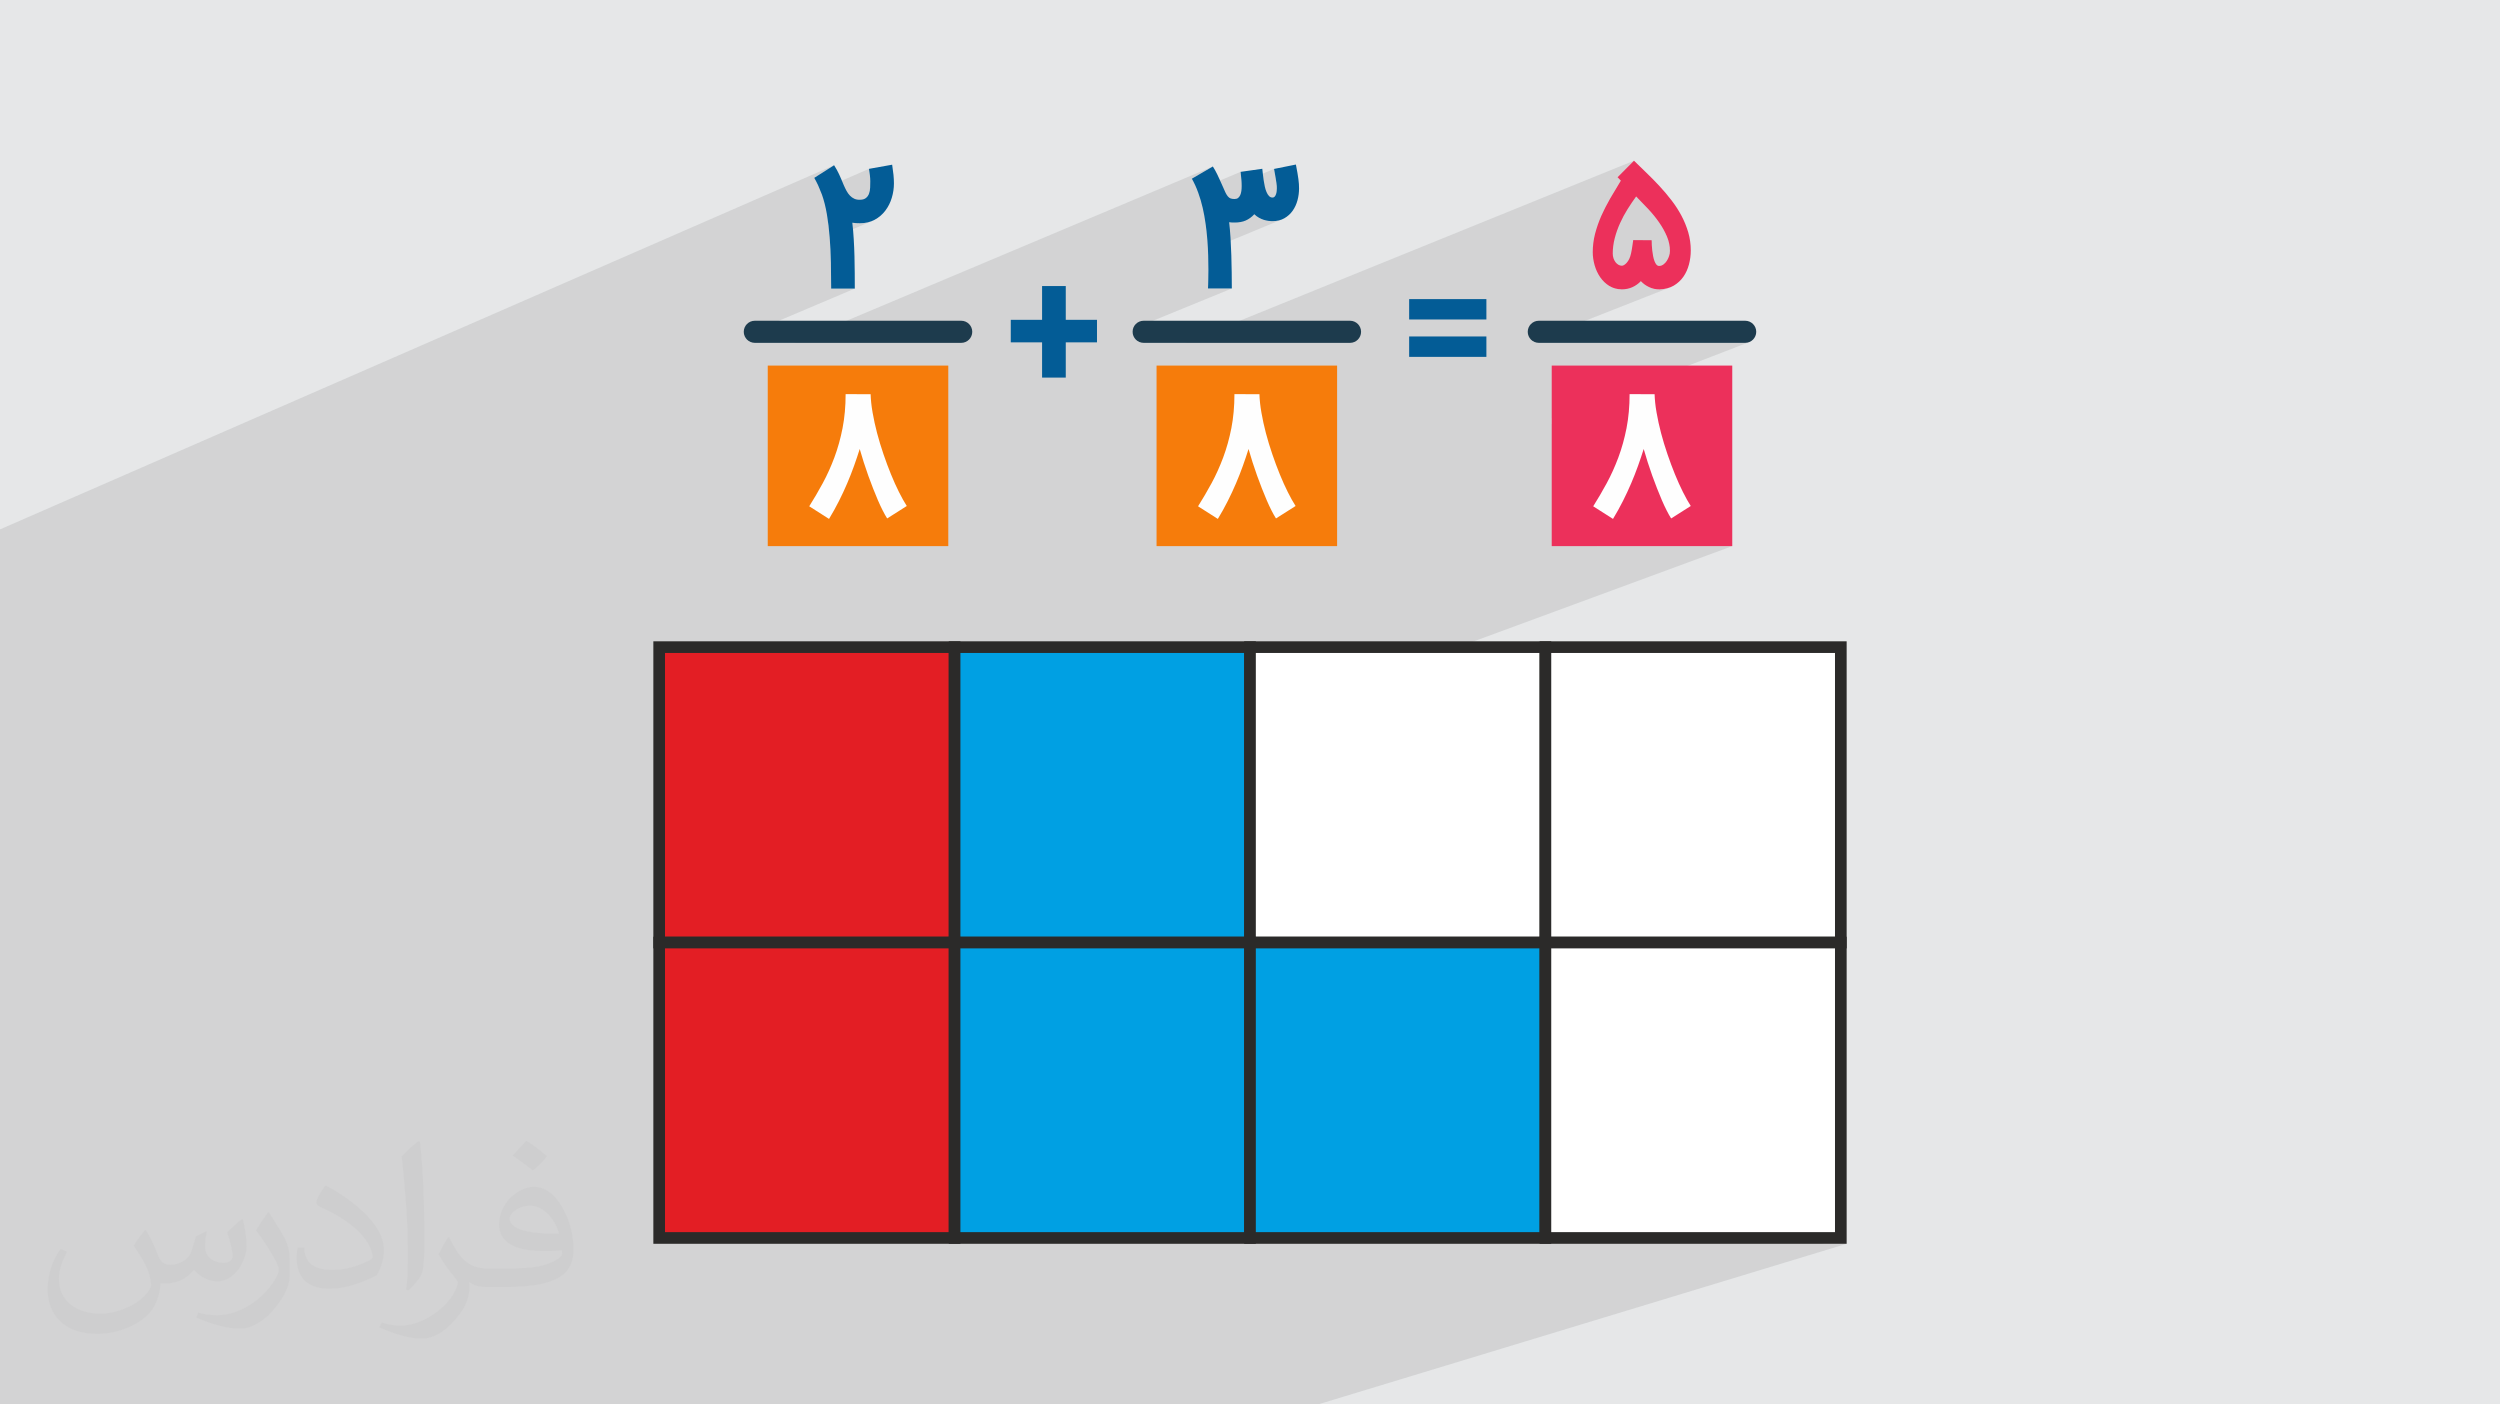
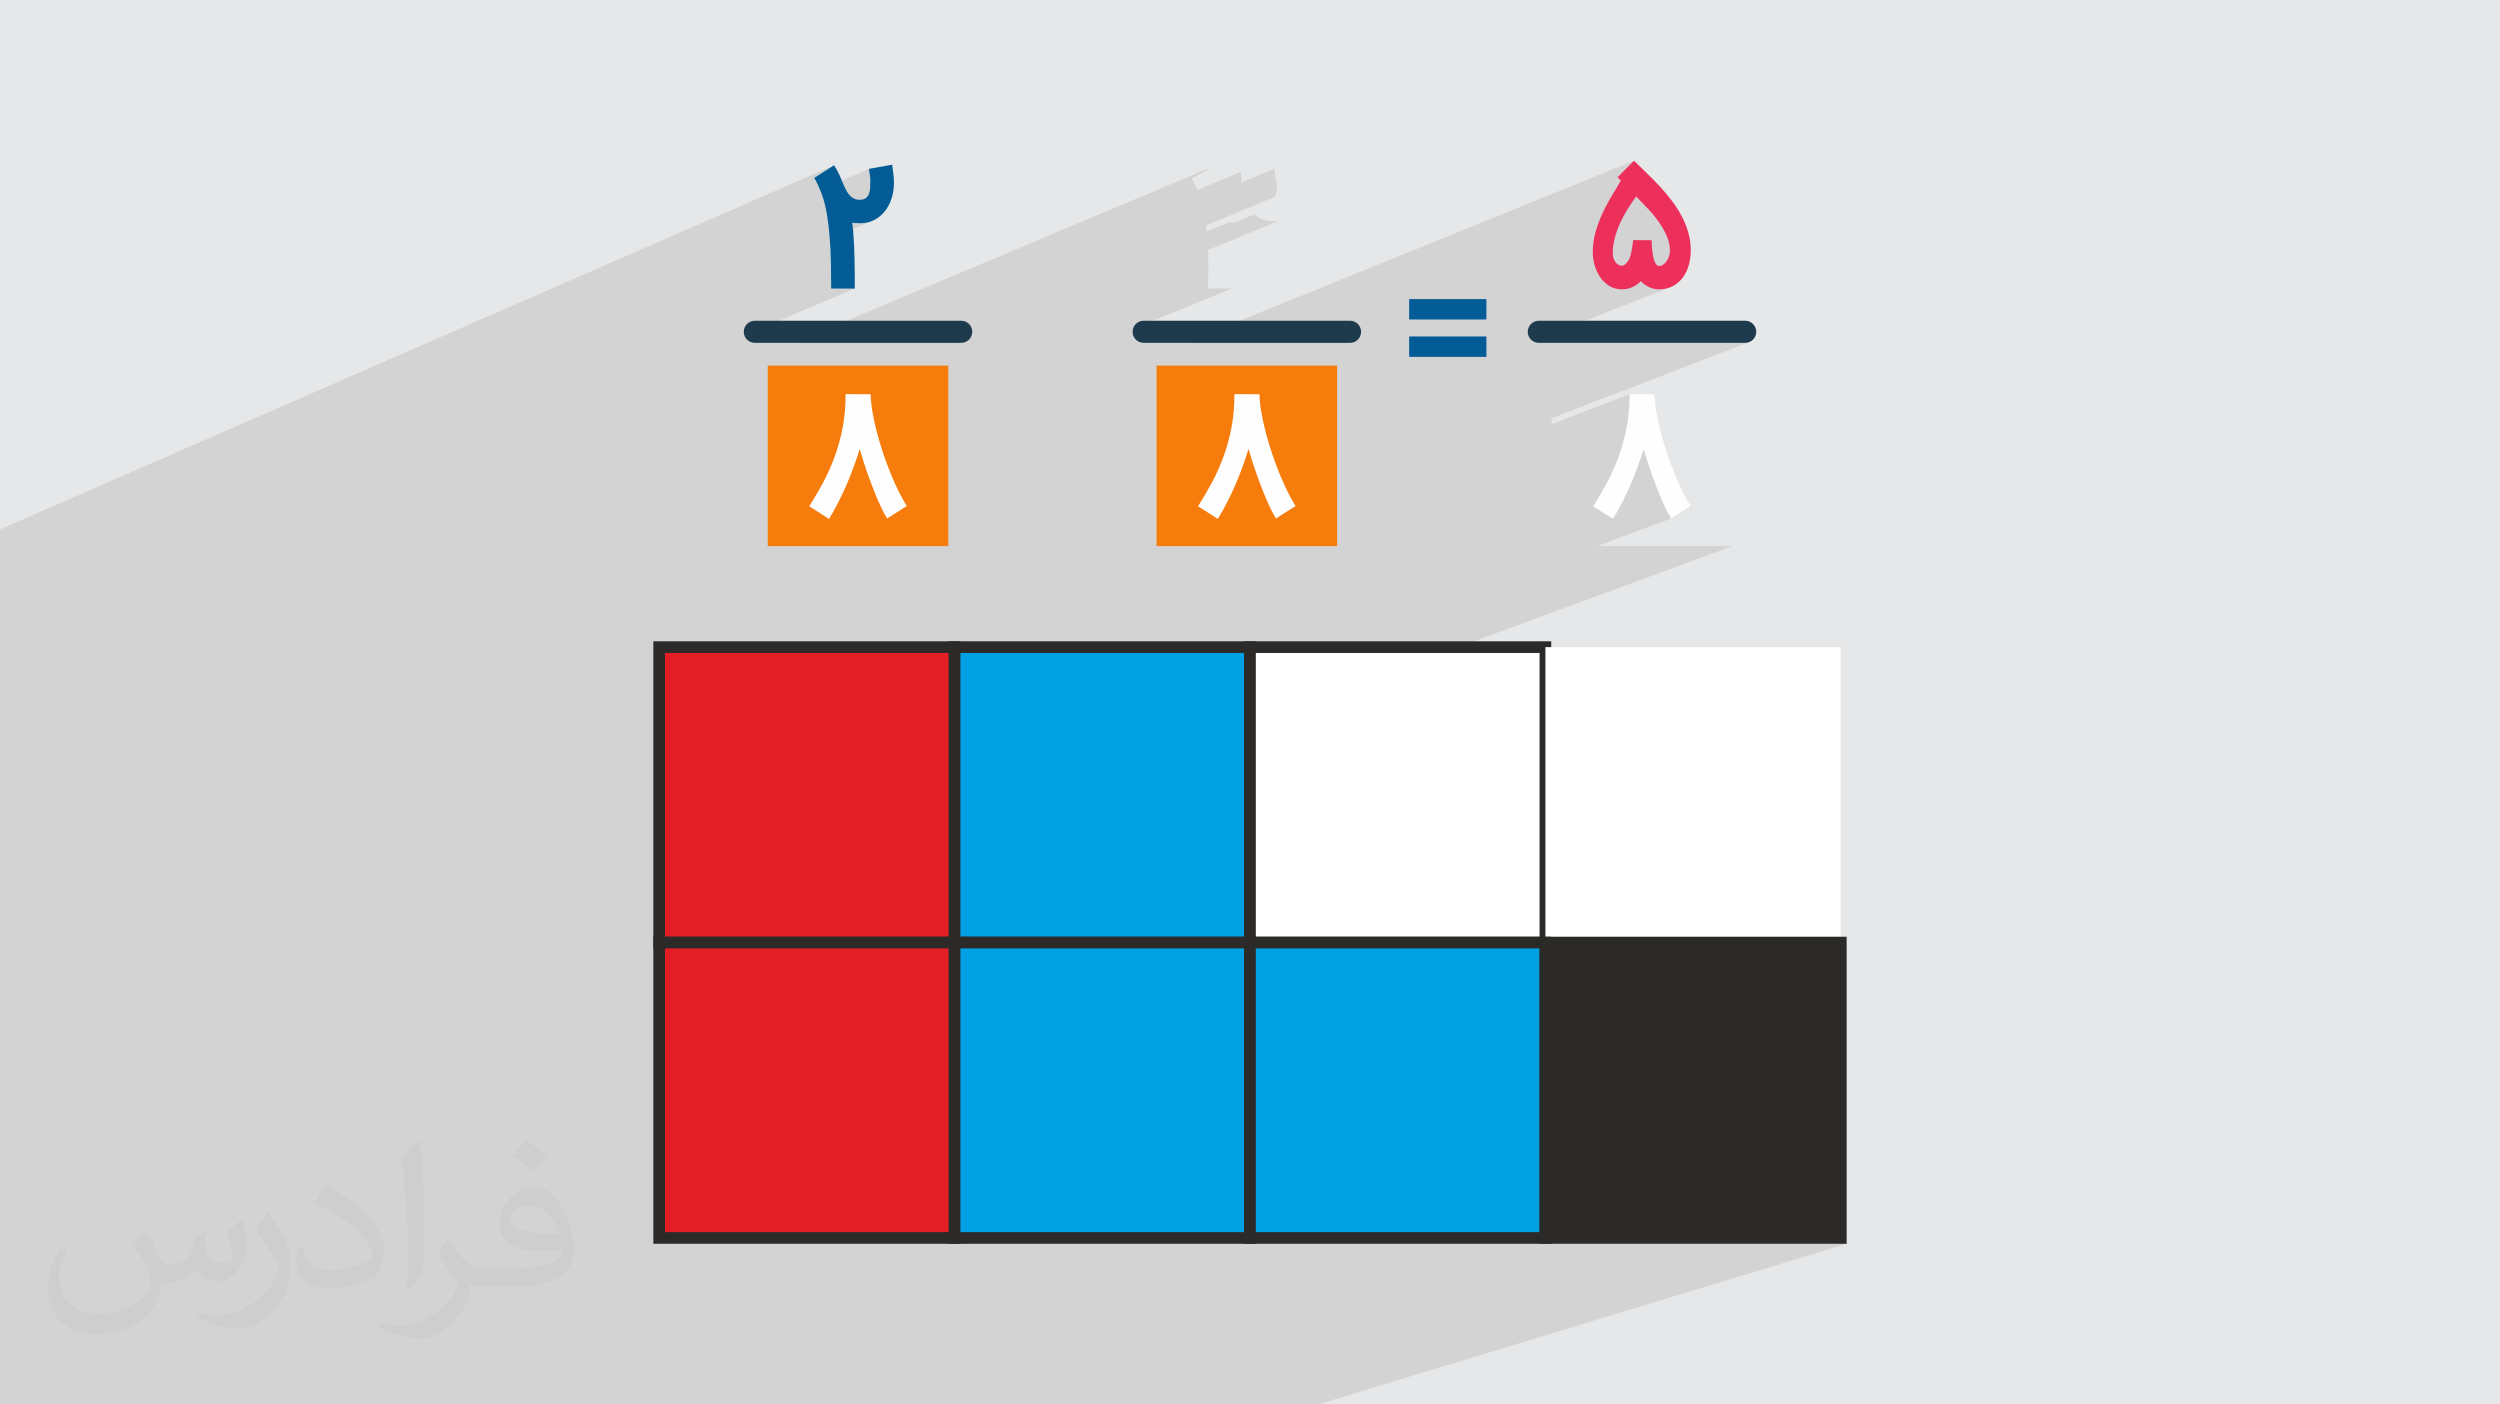
<svg xmlns="http://www.w3.org/2000/svg" xml:space="preserve" width="94.192mm" height="52.917mm" version="1.0" style="shape-rendering:geometricPrecision; text-rendering:geometricPrecision; image-rendering:optimizeQuality; fill-rule:evenodd; clip-rule:evenodd" viewBox="0 0 9404.92 5283.66">
  <defs>
    <style type="text/css">
   
    .fil3 {fill:#E31E24}
    .fil5 {fill:#00A0E3}
    .fil11 {fill:#EC305B}
    .fil7 {fill:#F67C0B}
    .fil6 {fill:white}
    .fil9 {fill:#FEFEFE;fill-rule:nonzero}
    .fil4 {fill:#2B2A29;fill-rule:nonzero}
    .fil8 {fill:#035C96;fill-rule:nonzero}
    .fil10 {fill:#1D3B4D;fill-rule:nonzero}
    .fil12 {fill:#EC305B;fill-rule:nonzero}
    .fil2 {fill:#373435;fill-opacity:0.031}
    .fil1 {fill:#2B2A29;fill-opacity:0.102}
    .fil0 {fill:#E6E7E8}
   
  </style>
  </defs>
  <g id="Layer_x0020_1">
    <polygon class="fil0" points="-0,0 9404.92,0 9404.92,5283.66 -0,5283.66 " />
    <polygon class="fil1" points="-0,3471.66 -0,3466.36 -0,3447.83 -0,3443.9 -0,3422.75 -0,3421.82 -0,3419.17 -0,3390.5 -0,3376.94 -0,3370.69 -0,3353.99 -0,3337.27 -0,3323.16 -0,3321.21 -0,3320.35 -0,3287.76 -0,3272 -0,3254.35 -0,3217.54 -0,3217.44 -0,3208.68 -0,3146.71 -0,3136.91 -0,3131.49 -0,3099.72 -0,3053.1 -0,3042.96 -0,3020.38 -0,3009.94 -0,2990.59 -0,2981.47 -0,2977.06 -0,2965.61 -0,2948.89 -0,2933.77 -0,2900.78 -0,2856.92 -0,2836.31 -0,2824.31 -0,2820.37 -0,2800.38 -0,2791.83 -0,2788.71 -0,2780.22 -0,2774.02 -0,2765.07 -0,2756.89 -0,2735.57 -0,2709.7 -0,2688.92 -0,2641.75 -0,2604.84 -0,2588.48 -0,2559.24 -0,2547.97 -0,2490.33 -0,2448.81 -0,2435.39 -0,2414.14 -0,2409.84 -0,2241 -0,2217.63 -0,2153.41 -0,2056.55 -0,2005.25 -0,1991.52 3137.83,621.66 3063.17,669.15 3064.24,671.07 3065.27,672.96 3066.28,674.79 3067.25,676.58 3068.18,678.32 3069.09,680.04 3069.97,681.71 3070.82,683.35 3071.65,684.93 3072.47,686.55 3073.29,688.18 3074.1,689.84 3074.91,691.51 3075.72,693.2 3076.54,694.92 3077.37,696.66 3078.16,698.39 3078.95,700.17 3079.75,702.01 3080.55,703.89 3081.35,705.84 3082.15,707.83 3082.97,709.88 3083.8,711.97 3084.66,714.11 3085.12,715.24 3268.96,635.31 3269.49,638.86 3270,642.3 3270.48,645.6 3270.94,648.79 3271.38,651.84 3271.79,654.78 3272.16,657.58 3272.51,660.27 3272.82,662.94 3273.08,665.6 3273.32,668.28 3273.5,670.96 3273.65,673.66 3273.76,676.39 3273.82,679.13 3273.84,681.91 3273.83,684.79 3273.82,687.71 3273.79,690.65 3273.74,693.62 3273.68,696.62 3273.6,699.64 3273.51,702.69 3273.39,705.76 3273.22,708.81 3272.95,711.77 3272.6,714.67 3272.14,717.49 3271.58,720.24 3270.92,722.92 3270.16,725.52 3269.29,728.06 3268.34,730.5 3267.25,732.84 3266.03,735.08 3264.65,737.21 3263.13,739.24 3261.48,741.17 3259.69,742.99 3257.76,744.7 3255.65,746.27 3253.32,747.63 3250.78,748.8 3111.21,809.11 3112.31,815.91 3113.88,826.39 3115.34,837.01 3116.71,847.8 3117.98,858.75 3119.16,869.86 3119.67,875.2 3206.4,837.88 3208.06,838.16 3209.74,838.41 3211.44,838.63 3213.15,838.83 3214.87,839.01 3216.61,839.17 3218.37,839.31 3220.14,839.44 3221.94,839.55 3223.75,839.65 3225.56,839.72 3227.38,839.78 3229.22,839.83 3231.07,839.86 3232.93,839.87 3234.79,839.88 3242.62,839.67 3250.2,839.05 3257.55,838.01 3264.65,836.56 3271.51,834.71 3278.12,832.44 3284.49,829.76 3121.73,899.7 3122.06,904.11 3122.84,915.74 3123.53,927.49 3124.15,939.34 3124.68,951.29 3125.14,963.34 3125.53,975.5 3125.85,987.76 3126.09,1000.07 3126.29,1012.34 3126.46,1024.59 3126.6,1036.82 3126.71,1049.03 3126.79,1061.23 3126.83,1073.42 3126.85,1085.62 3215.71,1085.62 2800.43,1261.66 2801.29,1264.42 2805.12,1271.49 2810.21,1277.64 2816.36,1282.72 2823.43,1286.55 2831.23,1288.98 2839.62,1289.83 2987.23,1289.83 4562.6,626.32 4483.61,672.25 4487.01,678.46 4490.29,684.77 4493.46,691.18 4496.5,697.69 4499.45,704.31 4502.27,711.02 4503.86,715.02 4667.11,646.51 4667.52,650.91 4667.92,655.14 4668.31,659.19 4668.68,663.06 4669.04,666.74 4669.38,670.24 4669.7,673.56 4670,676.69 4670.27,679.7 4670.5,682.67 4670.69,685.58 4670.75,686.67 4792.92,635.53 4793.77,640.28 4794.58,644.8 4795.35,649.11 4796.07,653.18 4796.75,657.04 4797.37,660.66 4797.95,664.07 4798.48,667.26 4798.96,670.27 4799.42,673.13 4799.87,675.85 4800.29,678.42 4800.68,680.86 4801.04,683.16 4801.38,685.31 4801.69,687.34 4801.97,689.25 4802.21,691.04 4802.43,692.74 4802.62,694.34 4802.78,695.85 4802.92,697.24 4803.04,698.55 4803.13,699.77 4803.2,700.93 4803.26,702.06 4803.3,703.18 4803.32,704.27 4803.34,705.36 4803.35,706.43 4803.35,707.49 4803.35,708.53 4803.34,709.76 4803.31,711.02 4803.26,712.32 4803.19,713.66 4803.09,715.03 4802.98,716.43 4802.84,717.84 4802.69,719.29 4802.5,720.78 4802.27,722.25 4802.01,723.69 4801.71,725.11 4801.38,726.52 4801.03,727.91 4800.65,729.27 4800.24,730.61 4799.76,731.92 4799.24,733.17 4798.69,734.37 4798.08,735.52 4797.44,736.61 4796.75,737.66 4796.02,738.66 4795.25,739.6 4794.43,740.46 4793.54,741.2 4792.59,741.83 4791.59,742.34 4536.3,848.54 4536.55,850.41 4537.51,858.05 4538.42,865.67 4539.06,871.38 4623.96,836.11 4625.21,836.31 4626.46,836.48 4627.7,836.64 4628.95,836.77 4630.2,836.89 4631.45,836.98 4632.7,837.06 4633.94,837.11 4635.2,837.15 4636.48,837.17 4637.78,837.19 4639.09,837.21 4640.41,837.21 4641.76,837.22 4643.11,837.22 4643.51,837.22 4718.6,806.05 4720.64,807.96 4722.71,809.77 4724.81,811.5 4726.93,813.15 4729.07,814.71 4731.25,816.18 4733.45,817.59 4735.68,818.92 4737.93,820.14 4740.17,821.29 4742.42,822.38 4744.67,823.41 4746.91,824.38 4749.16,825.28 4751.41,826.13 4753.65,826.91 4755.89,827.59 4758.11,828.22 4760.31,828.8 4762.5,829.31 4764.68,829.79 4766.84,830.21 4769.01,830.58 4771.18,830.9 4773.28,831.17 4775.34,831.4 4777.37,831.59 4779.34,831.74 4781.29,831.86 4783.21,831.94 4785.09,831.99 4786.93,832.01 4793.31,831.84 4799.47,831.32 4805.41,830.46 4811.15,829.26 4816.65,827.72 4821.94,825.83 4544.36,940.65 4544.64,947.5 4544.89,954.66 4545.08,961.8 4545.24,968.9 4545.39,975.91 4545.52,982.81 4545.63,989.61 4545.72,996.31 4545.79,1002.91 4545.83,1009.42 4545.85,1015.83 4545.85,1017.34 4545.83,1018.96 4545.81,1020.68 4545.78,1022.52 4545.75,1024.47 4545.71,1026.54 4545.67,1028.72 4545.63,1031.04 4545.59,1033.39 4545.56,1035.76 4545.54,1038.16 4545.52,1040.58 4545.5,1043.04 4545.48,1045.53 4545.45,1048.03 4545.41,1050.56 4545.37,1053.09 4545.33,1055.59 4545.28,1058.08 4545.23,1060.53 4545.18,1062.96 4545.12,1065.37 4545.05,1067.74 4544.97,1070.09 4544.88,1072.4 4544.8,1074.58 4544.72,1076.65 4544.64,1078.6 4544.57,1080.43 4544.51,1082.16 4544.46,1083.78 4544.41,1085.29 4634.05,1085.29 4262.36,1237.38 4261.59,1239.84 4260.74,1248.23 4261.59,1256.61 4264.01,1264.42 4267.85,1271.49 4272.93,1277.64 4279.09,1282.72 4286.16,1286.55 4293.97,1288.98 4302.35,1289.83 4458.81,1289.83 6146.98,604.57 6085.08,666.82 6085.75,667.54 6086.45,668.27 6087.16,669.03 6087.91,669.8 6088.69,670.58 6089.49,671.39 6090.32,672.2 6091.18,673.03 6092.04,673.86 6092.89,674.69 6093.7,675.52 6094.5,676.35 6095.28,677.16 6096.04,677.97 6096.78,678.77 6097.5,679.57 6092.33,688.01 6087.2,696.43 6082.13,704.81 6077.11,713.17 6072.15,721.52 6067.23,729.83 6062.37,738.1 6057.56,746.36 6052.88,754.64 6048.32,762.91 6043.9,771.2 6039.62,779.49 6035.75,787.2 6155.08,739.15 6160.81,744.95 6166.54,750.8 6172.27,756.68 6177.99,762.62 6183.71,768.59 6189.43,774.6 6195.16,780.65 6200.89,786.75 6206.51,792.88 6212,799.06 6217.33,805.28 6222.5,811.54 6227.51,817.84 6232.37,824.19 6237.07,830.57 6241.6,837 6245.99,843.46 6250.17,849.96 6254.14,856.49 6257.92,863.05 6261.47,869.65 6264.82,876.29 6267.96,882.97 6270.9,889.69 6273.54,896.4 6275.85,903.15 6277.79,909.91 6279.38,916.7 6280.62,923.52 6281.5,930.35 6282.03,937.19 6282.21,944.05 6282.16,946.39 6282,948.73 6281.75,951.1 6281.39,953.48 6280.94,955.86 6280.38,958.27 6279.73,960.7 6278.99,963.14 6278.17,965.58 6277.27,967.96 6276.3,970.3 6275.26,972.6 6274.16,974.83 6272.98,977.02 6271.74,979.16 6270.45,981.22 6269.09,983.25 6267.66,985.2 6266.16,987.05 6264.61,988.79 6262.98,990.45 6261.29,992.02 6259.52,993.49 6257.69,994.86 6255.84,996.12 6253.96,997.22 6252.05,998.16 6250.11,998.95 6054.95,1076.15 6059.45,1078.72 6064.84,1081.29 6070.43,1083.49 6076.21,1085.29 6082.18,1086.68 6088.35,1087.69 6094.71,1088.3 6095.46,1088.32 6172.82,1057.77 6176.15,1061.17 6179.63,1064.41 6183.27,1067.46 6187.07,1070.35 6191.03,1073.07 6195.15,1075.6 6199.43,1077.98 6203.89,1080.18 6208.46,1082.21 6213.12,1083.95 6217.87,1085.43 6222.69,1086.61 6227.6,1087.54 6232.59,1088.2 6237.67,1088.59 6242.83,1088.72 6243.38,1088.72 6250.91,1088.25 6258.19,1087.41 6265.21,1086.21 6271.97,1084.64 6278.47,1082.69 6284.73,1080.37 5767.64,1283.79 5772.73,1286.55 5780.54,1288.98 5788.93,1289.83 6565.28,1289.83 6573.67,1288.98 6581.48,1286.55 5837.5,1573.6 5837.5,1595.63 6130.5,1482.75 6224.58,1482.96 6224.88,1490.96 6225.35,1499.15 6226,1507.52 6226.84,1516.07 6227.85,1524.82 6229.06,1533.76 6230.45,1542.88 6232.02,1552.19 6233.7,1561.62 6235.51,1571.1 6237.44,1580.65 6239.49,1590.24 6241.66,1599.91 6243.95,1609.64 6246.35,1619.44 6248.88,1629.3 6251.55,1639.17 6254.31,1649.06 6257.17,1658.96 6260.12,1668.87 6263.18,1678.81 6266.33,1688.74 6269.6,1698.68 6272.95,1708.62 6276.35,1718.51 6279.79,1728.28 6283.28,1737.94 6286.8,1747.48 6290.37,1756.91 6293.96,1766.23 6297.59,1775.42 6301.24,1784.51 6304.94,1793.48 6308.67,1802.29 6312.4,1810.92 6316.17,1819.38 6319.94,1827.64 6323.74,1835.74 6327.56,1843.67 6331.41,1851.41 6335.22,1858.93 6338.99,1866.15 6342.71,1873.1 6346.38,1879.76 6350.01,1886.14 6353.59,1892.24 6357.12,1898.04 6360.6,1903.55 6286.82,1950.37 6007.6,2054.48 6516.7,2054.48 5485.21,2434.5 5731.98,2434.5 5791.85,2412.58 5791.85,2434.5 5813.78,2434.5 6925.11,2434.5 6925.11,3545.83 6925.11,3567.76 6947.03,3567.76 6925.11,3574.99 6925.11,4657.16 6853.1,4679.09 6947.03,4679.09 4957.33,5283.66 4867.74,5283.66 4778.44,5283.66 3897.31,5283.66 3855.48,5283.66 3809.48,5283.66 3763.64,5283.66 3721.95,5283.66 2837.27,5283.66 2795.45,5283.66 2751.22,5283.66 2707.15,5283.66 2665.45,5283.66 1777.25,5283.66 1741.57,5283.66 1735.42,5283.66 1692.97,5283.66 1663.92,5283.66 1650.66,5283.66 1608.96,5283.66 1586.52,5283.66 764.45,5283.66 725.9,5283.66 688.31,5283.66 675.4,5283.66 650.84,5283.66 612.4,5283.66 594.17,5283.66 -0,5283.66 -0,5209.75 -0,5196.25 -0,5183.6 -0,5170.96 -0,5157.42 -0,4900.58 -0,4858.59 -0,4844.33 -0,4831.52 -0,4818.71 -0,4804.42 -0,4585.44 -0,4559.65 -0,4533.85 -0,4487.24 -0,4472.15 -0,4459.18 -0,4455.36 -0,4446.23 -0,4431.08 -0,4294.53 -0,4278.1 -0,4239.92 -0,4226.85 -0,4226.18 -0,4200.17 -0,4173.47 -0,4038.53 -0,3974.57 -0,3875.97 -0,3848.22 -0,3844.86 -0,3825.89 -0,3823.37 -0,3820.6 -0,3805.2 -0,3792.94 -0,3789.05 -0,3743.15 -0,3731.73 -0,3655.14 -0,3565.12 -0,3552.7 -0,3543.65 -0,3538.64 -0,3515.12 -0,3504.38 -0,3495.79 -0,3490.71 " />
    <path class="fil2" d="M548.54 4627.69c17.95,27.21 29.6,53.36 40.96,82.43 8.45,16.91 12.93,48.09 52.57,48.09 11.61,0 28.28,-3.42 43.06,-11.61 16.63,-8.73 29.32,-21.94 35.94,-42l15.85 -53.36 38.57 -19.02 2.64 2.64c-5.27,20.09 -6.59,39.36 -6.59,54.43 0,44.63 38.57,61.56 69.22,61.56 17.95,0 34.09,-8.73 34.09,-25.11 0,-21.13 -8.98,-57.06 -20.62,-89.29 17.95,-17.95 35.94,-35.94 56.53,-50.47l3.17 1.6c8.98,38.04 14,75.56 14,100.66 0,24.57 -10.83,51.79 -19.81,69.49 -18.49,34.87 -51.25,62.62 -90.87,62.62 -30.1,0 -63.65,-15.07 -86.66,-43.06l-1.32 0c-21.66,26.96 -55.22,51.25 -108.86,51.25l-16.63 0c-2.64,35.41 -10.29,60.49 -21.94,82.95 -31.95,62.34 -126.81,106.47 -216.1,106.47 -124.17,0 -186.51,-71.59 -186.51,-166.96 0,-58.91 19.27,-113.6 48.88,-152.42l24.29 10.04c-18.49,35.41 -30.91,68.68 -30.91,101.45 0,89.29 72.66,131.83 156.4,131.83 77.68,0 173.83,-49.41 191.28,-106.72 -6.59,-62.62 -30.1,-91.93 -66.04,-148.99 10.83,-19.02 24.83,-38.04 42.28,-58.38l3.17 0 0 0 0 0 -0.02 -0.09zm1432.13 -336.04c26.15,16.39 51.79,35.66 76.87,57.85 -14,19.81 -31.45,37.79 -53.11,53.64 -25.11,-20.34 -50.19,-37.79 -75.84,-56.27 17.42,-19.55 34.62,-38.29 52.04,-55.22l0 0 0 0 0 0 0 0 0 0 0.03 0zm13.47 244.11c-42.28,0 -76.87,27.75 -76.87,48.34 0,44.13 84.53,57.85 185.72,57.31 -12.68,-51.79 -57.06,-105.68 -108.86,-105.68l0.01 0.03zm-94.86 236.19c54.96,0 103.04,-1.6 139.74,-10.83 40.96,-10.29 75.56,-30.91 75.56,-45.17 0,-3.7 0,-8.19 -1.32,-11.89 -22.98,2.11 -49.41,2.11 -72.38,2.11 -74.49,0 -131.55,-16.91 -154.02,-58.66 -5.55,-11.61 -9.51,-24.57 -9.51,-39.36 0,-40.43 17.42,-79.79 48.09,-107 25.61,-22.45 53.89,-36.44 82.67,-36.44 52.04,0 93.51,41.75 122.57,107.54 15.85,35.94 26.68,77.4 26.68,129.72 0,34.87 -9.51,64.19 -31.17,85.85 -40.43,39.11 -114.92,53.89 -229.04,53.89l-51.79 0 0 0 -13.47 0c-28.28,0 -48.62,-5.02 -64.72,-17.42l-2.64 0c0.79,6.59 1.32,12.93 1.32,19.02 0,25.61 -8.45,58.38 -25.61,84.53 -50.72,75.3 -105.68,108.04 -153.24,108.04 -48.09,0 -107,-18.49 -160.11,-42.54l9.51 -18.49c17.17,7.13 40.96,11.89 73.7,11.89 85.85,0 198.66,-82.43 212.66,-163 -3.17,-6.59 -8.98,-15.32 -17.17,-24.57 -25.11,-29.85 -40.96,-54.68 -55.75,-80.83 12.68,-25.11 24.29,-45.17 35.13,-63.4l4.49 -0.53c36.72,74.77 69.99,117.55 144.23,117.55l11.61 0 0 0 53.89 0 0 0 0 0 0 0 0 0 0 0 0.09 0.01zm-371.98 79c6.34,-34.34 6.87,-72.91 6.87,-108.86l0 -53.36c0,-99.6 -12.68,-244.36 -22.98,-338.68 17.95,-19.27 43.06,-42 62.87,-57.31l5.81 1.6c13.47,118.62 16.63,256 16.63,383.06 0,33.3 -1.32,65.79 -4.49,89.55 -1.85,30.1 -19.27,52.83 -56.53,87.7l-8.19 -3.7zm-382.8 -157.19c1.85,46.77 24.83,83.49 105.15,83.49 49.93,0 92.19,-12.93 138.96,-35.13 8.45,-3.7 12.93,-8.73 12.93,-12.93 0,-29.32 -22.45,-68.15 -60.23,-103.55 -36.72,-33.3 -85.34,-62.62 -130.76,-82.18 -15.6,-6.59 -20.62,-13.47 -20.62,-20.09 0,-13.47 17.95,-41.75 32.77,-62.09l5.02 -0.53c52.04,27.21 110.17,67.64 153.24,112.53 39.11,41.47 63.4,83.49 63.4,129.19 0,33.81 -10.29,65.51 -26.96,95.11 -57.06,28.79 -117.83,50.72 -178.06,50.72 -73.17,0 -123.1,-34.34 -123.1,-114.92 0,-8.73 0,-22.19 3.17,-39.64l25.11 0 0 0 0 0 0 0 0 0 0 0 -0.02 0zm-132.37 -132.9l45.45 73.45c16.63,27.21 32.23,56.81 32.23,103.55l0 59.7c0,48.34 -30.91,100.13 -80.83,151.38 -39.11,34.62 -73.7,49.41 -105.68,49.41 -47.55,0 -101.98,-14.79 -164.85,-41.75l7.13 -18.49c19.81,5.27 42.79,9.77 71.06,9.77 90.36,-0.53 182.8,-66.57 225.08,-147.15 5.02,-9.26 6.87,-17.95 6.87,-24.04 0,-9.26 -5.02,-19.55 -8.98,-28.79 -22.98,-43.31 -48.62,-82.95 -76.87,-119.68 14.79,-23.25 29.6,-45.7 45.7,-67.9l3.7 0.53 0 0 0 0 0 0 0 0 0 0 -0.02 0.01z" />
    <g id="_1691060098512">
      <rect class="fil3" x="2479.8" y="2434.5" width="1111.33" height="1111.33" />
      <path class="fil4" d="M2479.8 2412.58l1133.25 0 0 1155.18 -1155.18 0 0 -1155.18 21.93 0zm1089.4 43.85l-1067.47 0 0 1067.47 1067.47 0 0 -1067.47z" />
      <rect class="fil5" x="3591.12" y="2434.5" width="1111.33" height="1111.33" />
      <path class="fil4" d="M3591.12 2412.58l1133.25 0 0 1155.18 -1155.18 0 0 -1155.18 21.93 0zm1089.4 43.85l-1067.47 0 0 1067.47 1067.47 0 0 -1067.47z" />
      <rect class="fil6" x="4702.45" y="2434.5" width="1111.33" height="1111.33" />
      <path class="fil4" d="M4702.45 2412.58l1133.25 0 0 1155.18 -1155.18 0 0 -1155.18 21.93 0zm1089.4 43.85l-1067.47 0 0 1067.47 1067.47 0 0 -1067.47z" />
      <rect class="fil6" x="5813.78" y="2434.5" width="1111.33" height="1111.33" />
-       <path class="fil4" d="M5813.78 2412.58l1133.25 0 0 1155.18 -1155.18 0 0 -1155.18 21.93 0zm1089.4 43.85l-1067.47 0 0 1067.47 1067.47 0 0 -1067.47z" />
      <rect class="fil3" x="2479.8" y="3545.83" width="1111.33" height="1111.33" />
      <path class="fil4" d="M2479.8 3523.91l1133.25 0 0 1155.18 -1155.18 0 0 -1155.18 21.93 0zm1089.4 43.85l-1067.47 0 0 1067.47 1067.47 0 0 -1067.47z" />
      <rect class="fil5" x="3591.12" y="3545.83" width="1111.33" height="1111.33" />
      <path class="fil4" d="M3591.12 3523.91l1133.25 0 0 1155.18 -1155.18 0 0 -1155.18 21.93 0zm1089.4 43.85l-1067.47 0 0 1067.47 1067.47 0 0 -1067.47z" />
      <rect class="fil5" x="4702.45" y="3545.83" width="1111.33" height="1111.33" />
      <path class="fil4" d="M4702.45 3523.91l1133.25 0 0 1155.18 -1155.18 0 0 -1155.18 21.93 0zm1089.4 43.85l-1067.47 0 0 1067.47 1067.47 0 0 -1067.47z" />
      <rect class="fil6" x="5813.78" y="3545.83" width="1111.33" height="1111.33" />
-       <path class="fil4" d="M5813.78 3523.91l1133.25 0 0 1155.18 -1155.18 0 0 -1155.18 21.93 0zm1089.4 43.85l-1067.47 0 0 1067.47 1067.47 0 0 -1067.47z" />
+       <path class="fil4" d="M5813.78 3523.91l1133.25 0 0 1155.18 -1155.18 0 0 -1155.18 21.93 0zm1089.4 43.85z" />
      <polygon class="fil7" points="2888.21,1375.28 3567.41,1375.28 3567.41,2054.48 2888.21,2054.48 " />
      <path class="fil8" d="M3356.27 619.66c2.11,13.87 3.77,26.63 4.99,38.17 1.11,11.53 1.67,22.3 1.67,32.17 0,18.3 -2.67,36.38 -8.1,54.25 -5.32,17.86 -13.43,33.84 -24.18,48.04 -10.65,14.2 -23.96,25.63 -40.05,34.39 -15.98,8.77 -34.62,13.2 -55.81,13.2 -4.99,0 -9.88,-0.11 -14.65,-0.44 -4.76,-0.33 -9.32,-0.78 -13.75,-1.56 2.33,19.86 4.1,40.5 5.32,61.91 1.33,21.41 2.22,42.83 2.78,64.35 0.55,21.52 0.89,42.6 1,63.23 0.11,20.64 0.22,40.05 0.22,58.24l-88.87 0c0,-32.5 -0.33,-65.01 -1,-97.85 -0.77,-32.84 -2.22,-64.57 -4.65,-95.19 -2.45,-30.73 -5.99,-59.68 -10.54,-86.98 -4.65,-27.29 -10.87,-51.8 -18.52,-73.44 -3.33,-7.88 -6.1,-14.65 -8.33,-20.19 -2.22,-5.66 -4.32,-10.76 -6.43,-15.32 -2.22,-4.65 -4.32,-9.1 -6.55,-13.31 -2.22,-4.32 -4.76,-8.99 -7.65,-14.2l74.66 -47.49c3.99,6.33 7.55,12.21 10.43,17.53 2.89,5.32 5.66,10.65 8.21,16.2 2.67,5.44 5.21,11.43 7.99,17.97 2.67,6.44 5.77,13.76 9.21,22.08 3.55,8.1 7.1,15.65 10.87,22.64 3.77,6.88 8.1,12.87 12.87,17.86 4.88,5.1 10.31,8.99 16.42,11.76 5.99,2.77 12.98,4.1 20.97,3.88 9.98,-0.12 17.63,-2.45 22.97,-6.88 5.32,-4.44 9.21,-9.98 11.53,-16.64 2.45,-6.66 3.77,-14.09 4.1,-22.3 0.34,-8.22 0.45,-16.21 0.45,-23.85 0,-7.44 -0.45,-14.54 -1.34,-21.64 -0.88,-6.99 -2.11,-15.31 -3.54,-24.96l87.31 -15.65z" />
      <path class="fil9" d="M3337.53 1950.37c-5.22,-8.1 -10.76,-17.97 -16.64,-29.52 -5.88,-11.53 -11.87,-24.29 -17.97,-38.38 -6.1,-13.98 -12.2,-28.85 -18.3,-44.71 -6.22,-15.75 -12.32,-32.06 -18.31,-48.7 -5.99,-16.75 -11.64,-33.51 -17.08,-50.37 -5.32,-16.86 -10.42,-33.39 -14.98,-49.59 -6.43,20.42 -13.42,41.39 -21.19,63.02 -7.65,21.63 -16.31,43.48 -25.73,65.67 -9.44,22.2 -19.86,44.6 -31.28,67.24 -11.32,22.52 -23.85,44.92 -37.28,67.11l-74.44 -47.48c17.41,-27.62 34.28,-56.46 50.7,-86.64 16.42,-30.18 30.95,-62.47 43.82,-96.85 12.86,-34.29 23.07,-71.23 30.83,-110.5 7.66,-39.39 11.54,-82.1 11.54,-127.92l94.07 0.22c0.56,21.08 3,44.15 7.44,69.23 4.32,25.07 9.98,50.7 16.86,77.11 6.99,26.29 14.98,52.8 24.07,79.32 8.99,26.52 18.52,51.81 28.29,75.89 9.88,24.18 19.86,46.49 30.17,66.9 10.21,20.42 19.97,37.83 29.19,52.14l-73.78 46.82z" />
      <path class="fil10" d="M2839.62 1289.83c-22.98,0 -41.61,-18.63 -41.61,-41.6 0,-22.98 18.63,-41.61 41.61,-41.61l776.36 0c22.98,0 41.61,18.63 41.61,41.61 0,22.97 -18.63,41.6 -41.61,41.6l-776.36 0z" />
      <polygon class="fil7" points="4350.93,1375.28 5030.13,1375.28 5030.13,2054.48 4350.93,2054.48 " />
-       <path class="fil8" d="M4875.13 619c2.33,12.42 4.32,22.97 5.88,31.72 1.44,8.77 2.66,16.53 3.54,23.19 0.89,6.65 1.56,12.64 1.89,18.08 0.44,5.43 0.56,10.98 0.56,16.75 0,14.86 -1.89,29.62 -5.77,44.26 -3.88,14.65 -9.88,27.85 -18.08,39.49 -8.21,11.76 -18.64,21.19 -31.28,28.52 -12.65,7.32 -27.63,10.98 -44.93,10.98 -4.88,0 -10.09,-0.34 -15.76,-1.11 -5.77,-0.78 -11.53,-2.12 -17.52,-3.99 -5.99,-2 -11.98,-4.66 -17.97,-7.99 -5.99,-3.44 -11.65,-7.66 -17.08,-12.87 -9.88,10.53 -20.64,18.41 -32.29,23.51 -11.64,5.1 -25.62,7.66 -41.83,7.66 -3.65,0 -7.21,0 -10.53,-0.11 -3.33,-0.11 -6.66,-0.45 -9.98,-1 2.11,18.08 3.88,37.82 5.21,59.01 1.33,21.2 2.33,42.83 3,64.9 0.67,21.97 1.22,43.71 1.44,65.24 0.34,21.52 0.45,41.49 0.45,60.02l-89.64 0c0.11,-3.88 0.33,-8.88 0.56,-15.2 0.22,-6.22 0.33,-12.76 0.44,-19.53 0.11,-6.77 0.11,-13.31 0.22,-19.52 0.11,-6.33 0.22,-11.32 0.22,-15.21 0,-16.97 -0.33,-34.95 -0.77,-54.03 -0.45,-18.97 -1.45,-38.38 -3,-58.35 -1.56,-19.97 -3.77,-40.27 -6.55,-60.69 -2.78,-20.41 -6.43,-40.6 -10.98,-60.46 -4.54,-19.86 -10.2,-39.05 -16.97,-57.57 -6.77,-18.53 -14.76,-36.07 -23.96,-52.48l78.99 -45.93c2.89,4.43 5.55,8.88 8.1,13.42 2.56,4.55 5.22,9.66 7.99,15.32 2.78,5.77 5.77,12.2 9.1,19.41 3.33,7.21 7,15.65 11.32,25.3 4.21,9.87 7.88,17.97 10.76,24.18 3,6.32 6.1,11.2 9.21,14.87 3,3.77 6.54,6.32 10.42,7.77 3.77,1.44 8.88,2.11 14.98,2.11 5.44,0 9.88,-1.34 13.21,-3.99 3.32,-2.78 6.1,-6.33 8.1,-10.87 2,-4.55 3.43,-9.77 4.21,-15.76 0.78,-5.99 1.11,-12.2 1.11,-18.53 0,-7.21 -0.33,-14.75 -1.11,-22.86 -0.78,-8.1 -1.78,-18.19 -2.89,-30.17l81.55 -11.53c0.66,5.43 1.33,11.75 2.11,19.19 0.78,7.43 1.66,15.2 2.89,23.18 1.11,7.99 2.55,15.98 4.32,23.85 1.67,7.99 3.88,14.98 6.55,21.19 2.55,6.1 5.65,11.21 9.32,14.98 3.66,3.88 8.1,5.88 13.09,5.88 3.43,0 6.21,-1.22 8.32,-3.65 2.11,-2.45 3.77,-5.44 4.99,-8.99 1.11,-3.55 2,-7.33 2.45,-11.32 0.44,-3.88 0.66,-7.54 0.66,-10.76 0,-2.77 0,-5.65 -0.22,-8.76 -0.22,-3.12 -0.66,-7.22 -1.44,-12.43 -0.78,-5.21 -1.89,-11.87 -3.22,-20.08 -1.34,-8.21 -3.23,-18.75 -5.55,-31.73l82.21 -16.52z" />
      <path class="fil9" d="M4800.24 1950.37c-5.21,-8.1 -10.75,-17.97 -16.63,-29.52 -5.88,-11.53 -11.87,-24.29 -17.97,-38.38 -6.1,-13.98 -12.2,-28.85 -18.3,-44.71 -6.22,-15.75 -12.32,-32.06 -18.31,-48.7 -5.99,-16.75 -11.64,-33.51 -17.08,-50.37 -5.32,-16.86 -10.42,-33.39 -14.98,-49.59 -6.43,20.42 -13.42,41.39 -21.19,63.02 -7.66,21.63 -16.31,43.48 -25.74,65.67 -9.43,22.2 -19.86,44.6 -31.28,67.24 -11.32,22.52 -23.85,44.92 -37.28,67.11l-74.44 -47.48c17.41,-27.62 34.28,-56.46 50.7,-86.64 16.42,-30.18 30.95,-62.47 43.82,-96.85 12.86,-34.29 23.08,-71.23 30.83,-110.5 7.66,-39.39 11.54,-82.1 11.54,-127.92l94.08 0.22c0.56,21.08 3,44.15 7.44,69.23 4.32,25.07 9.98,50.7 16.86,77.11 6.99,26.29 14.98,52.8 24.07,79.32 8.99,26.52 18.52,51.81 28.29,75.89 9.88,24.18 19.85,46.49 30.17,66.9 10.2,20.42 19.97,37.83 29.18,52.14l-73.78 46.82z" />
      <path class="fil10" d="M4302.35 1289.83c-22.97,0 -41.61,-18.63 -41.61,-41.6 0,-22.98 18.64,-41.61 41.61,-41.61l776.36 0c22.98,0 41.61,18.63 41.61,41.61 0,22.97 -18.63,41.6 -41.61,41.6l-776.36 0z" />
-       <polygon class="fil11" points="5837.5,1375.28 6516.7,1375.28 6516.7,2054.48 5837.5,2054.48 " />
      <path class="fil12" d="M6242.83 1088.72c-13.87,0 -26.85,-2.77 -38.94,-8.54 -12.09,-5.66 -22.41,-13.09 -31.06,-22.42 -9.54,9.88 -20.3,17.42 -32.28,22.75 -12.09,5.32 -25.18,7.99 -39.27,7.99 -17.75,0 -33.4,-4.32 -47.04,-12.76 -13.54,-8.54 -24.96,-19.41 -34.29,-32.84 -9.21,-13.42 -16.2,-28.4 -20.97,-45.04 -4.65,-16.52 -7.1,-32.84 -7.1,-48.93 0,-23.51 2.89,-46.59 8.66,-69.12 5.88,-22.63 13.64,-44.92 23.29,-67.12 9.77,-22.19 21.08,-44.26 33.73,-66.34 12.76,-21.97 26.07,-44.26 39.94,-66.79 -1.89,-2.11 -3.99,-4.32 -6.32,-6.54 -2.34,-2.22 -4.33,-4.33 -6.1,-6.21l61.91 -62.25c15.09,14.87 30.83,30.17 47.37,46.04 16.52,15.76 32.61,32.29 48.48,49.38 15.75,16.97 30.83,34.84 45.15,53.36 14.31,18.53 26.74,37.83 37.49,57.91 10.65,20.08 19.2,40.94 25.63,62.78 6.32,21.75 9.55,44.49 9.55,68.24 0,17.97 -2.34,35.5 -6.88,52.69 -4.55,17.2 -11.54,32.62 -20.97,46.16 -9.44,13.64 -21.64,24.73 -36.39,33.5 -14.87,8.66 -32.61,13.32 -53.03,14.09l-0.55 0zm-29.29 -184.94c0,5.21 0.22,11.31 0.44,18.08 0.33,6.88 0.89,13.87 1.78,21.08 0.89,7.1 2,14.09 3.32,21.08 1.33,6.99 3,13.1 5.1,18.53 2,5.43 4.55,9.77 7.44,13.2 3,3.33 6.43,4.88 10.31,4.77 5.65,-0.22 10.87,-2.11 15.75,-5.66 4.99,-3.54 9.22,-8.1 12.76,-13.64 3.55,-5.44 6.44,-11.54 8.55,-18.08 2.11,-6.55 3.22,-12.87 3.22,-19.09 0,-18.3 -3.77,-36.49 -11.31,-54.36 -7.55,-17.97 -17.31,-35.5 -29.3,-52.69 -11.86,-17.19 -25.51,-33.95 -40.71,-50.25 -15.31,-16.32 -30.5,-32.17 -45.81,-47.6 -10.98,15.09 -21.75,31.06 -32.4,47.93 -10.53,16.86 -19.97,34.39 -28.18,52.69 -8.21,18.19 -14.87,36.94 -19.86,56.14 -4.99,19.19 -7.55,38.5 -7.55,58.02 0,6.1 1,11.98 2.78,17.64 1.89,5.55 4.33,10.42 7.55,14.65 3.22,4.1 6.77,7.43 10.87,9.76 3.99,2.45 8.43,3.66 12.98,3.66 2.55,0 5.21,-0.78 8.1,-2.44 2.89,-1.67 5.77,-3.99 8.77,-6.99 2.89,-3 5.54,-6.66 8.21,-10.98 2.55,-4.33 4.77,-9.22 6.54,-14.65 1.12,-3.43 2.12,-7.1 3,-10.98 0.89,-3.88 1.78,-8.1 2.56,-12.87 0.89,-4.77 1.78,-10.09 2.56,-16.09l3.11 -21.42 69.44 0.56z" />
      <path class="fil9" d="M6286.82 1950.37c-5.22,-8.1 -10.76,-17.97 -16.64,-29.52 -5.88,-11.53 -11.87,-24.29 -17.97,-38.38 -6.1,-13.98 -12.2,-28.85 -18.3,-44.71 -6.22,-15.75 -12.32,-32.06 -18.31,-48.7 -5.99,-16.75 -11.64,-33.51 -17.08,-50.37 -5.32,-16.86 -10.42,-33.39 -14.98,-49.59 -6.43,20.42 -13.42,41.39 -21.19,63.02 -7.66,21.63 -16.31,43.48 -25.74,65.67 -9.43,22.2 -19.86,44.6 -31.28,67.24 -11.32,22.52 -23.85,44.92 -37.28,67.11l-74.44 -47.48c17.41,-27.62 34.28,-56.46 50.7,-86.64 16.42,-30.18 30.95,-62.47 43.82,-96.85 12.86,-34.29 23.08,-71.23 30.83,-110.5 7.66,-39.39 11.54,-82.1 11.54,-127.92l94.08 0.22c0.56,21.08 3,44.15 7.44,69.23 4.32,25.07 9.98,50.7 16.86,77.11 6.99,26.29 14.98,52.8 24.07,79.32 8.99,26.52 18.52,51.81 28.29,75.89 9.88,24.18 19.86,46.49 30.17,66.9 10.21,20.42 19.97,37.83 29.19,52.14l-73.78 46.82z" />
      <path class="fil10" d="M5788.93 1289.83c-22.98,0 -41.61,-18.63 -41.61,-41.6 0,-22.98 18.63,-41.61 41.61,-41.61l776.35 0c22.98,0 41.61,18.63 41.61,41.61 0,22.97 -18.63,41.6 -41.61,41.6l-776.35 0z" />
-       <polygon class="fil8" points="4009.37,1203.15 4126.85,1203.15 4126.85,1287.91 4009.37,1287.91 4009.37,1420.47 3920.28,1420.47 3920.28,1287.91 3802.46,1287.91 3802.46,1203.15 3920.28,1203.15 3920.28,1076.11 4009.37,1076.11 " />
      <path class="fil8" d="M5591.75 1201.86l-290.57 0 0 -76.66 290.57 0 0 76.66zm0 140.67l-290.57 0 0 -76.77 290.57 0 0 76.77z" />
    </g>
  </g>
</svg>